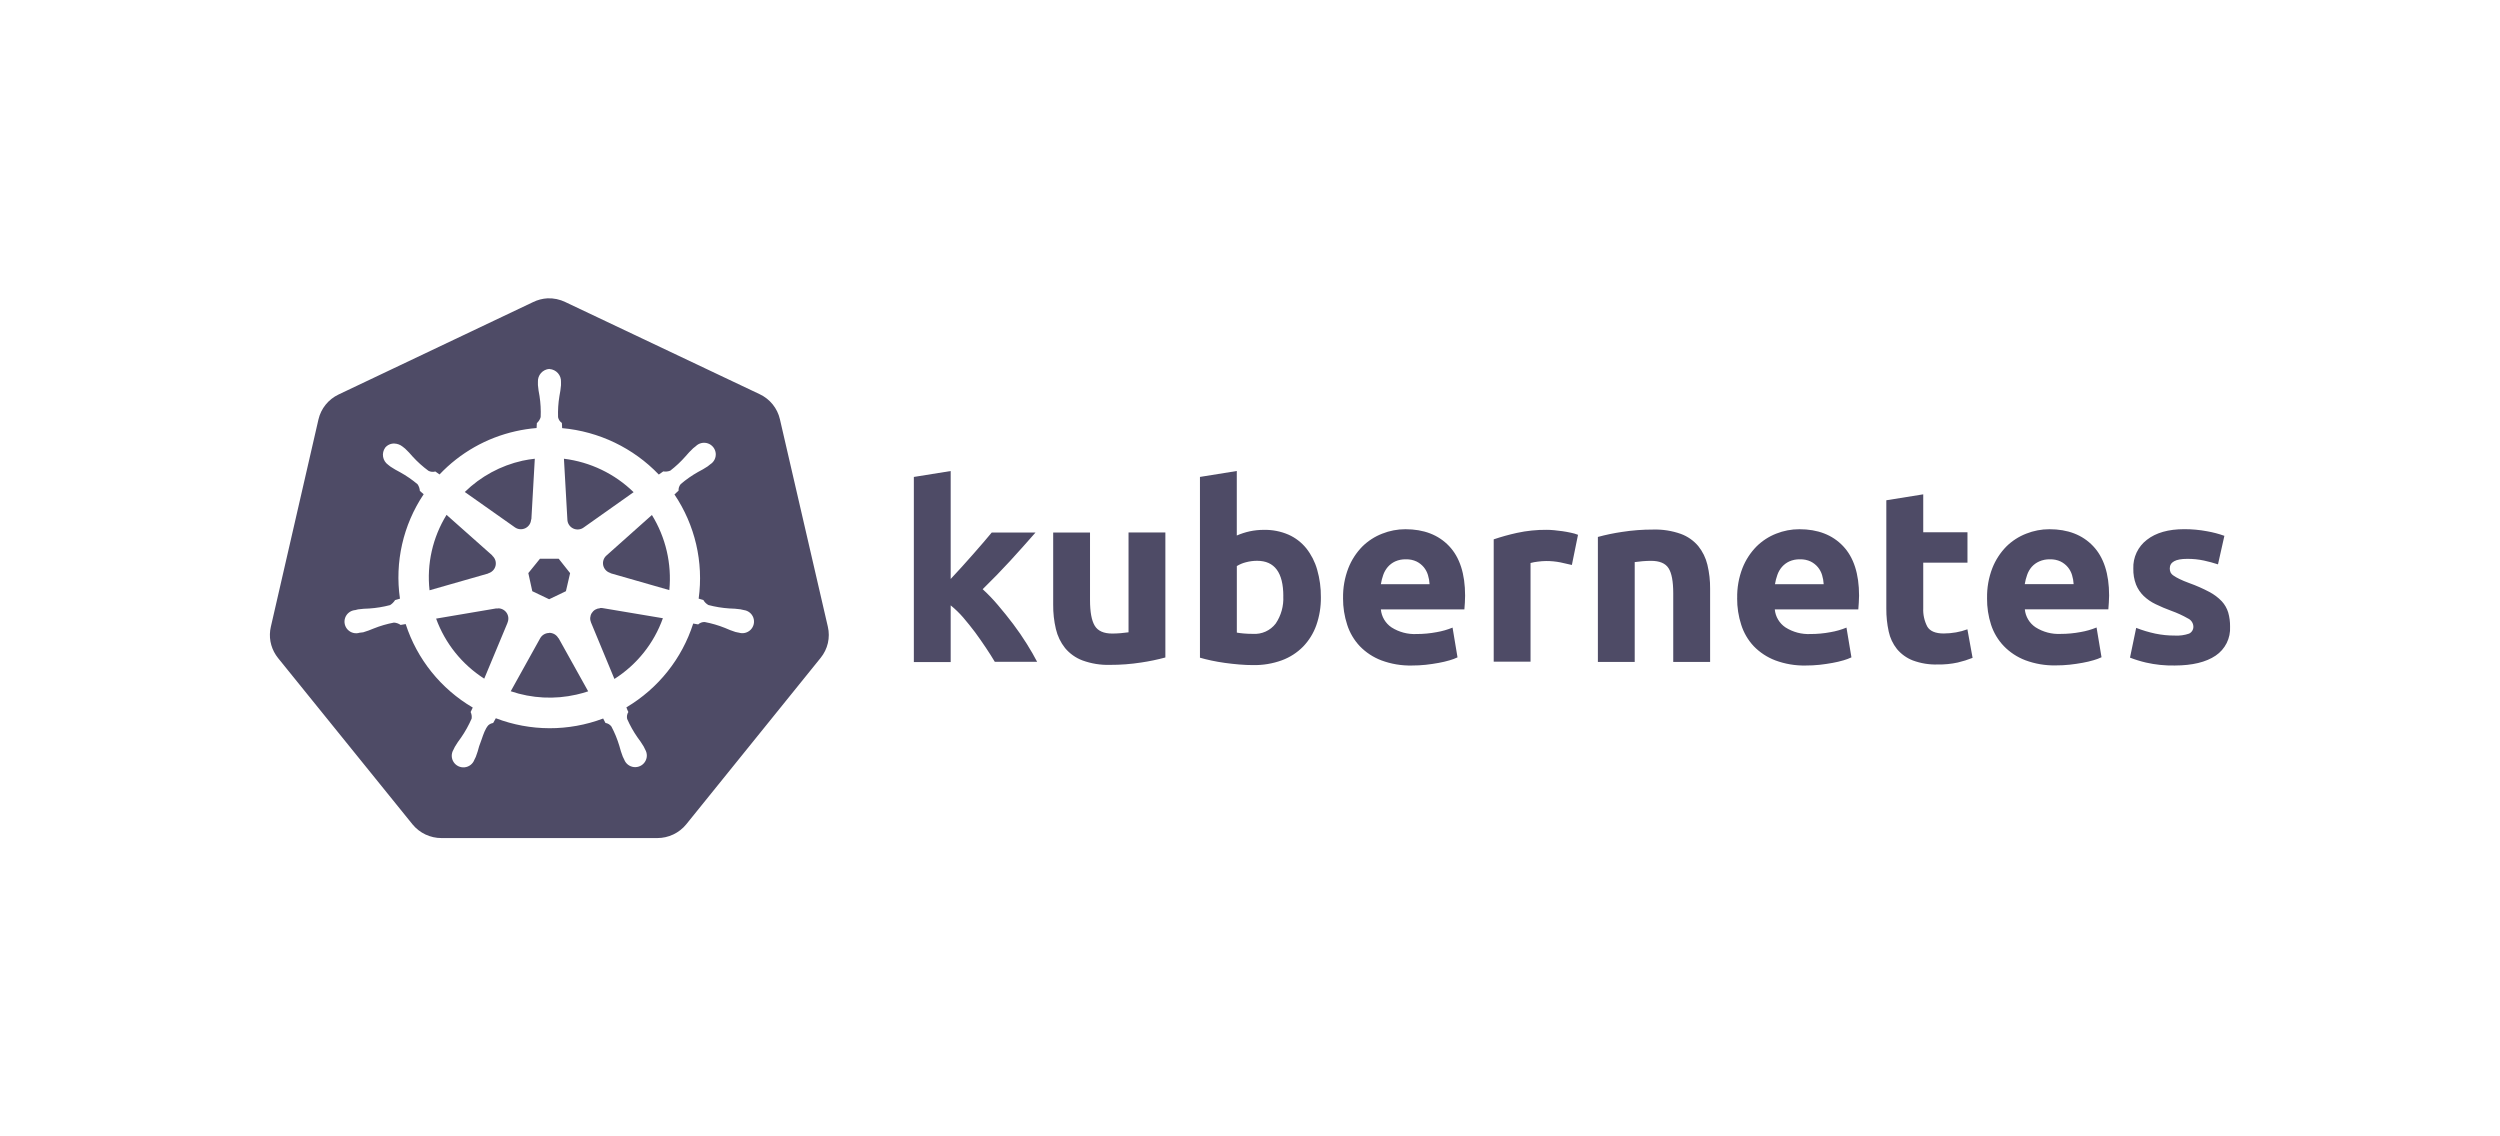
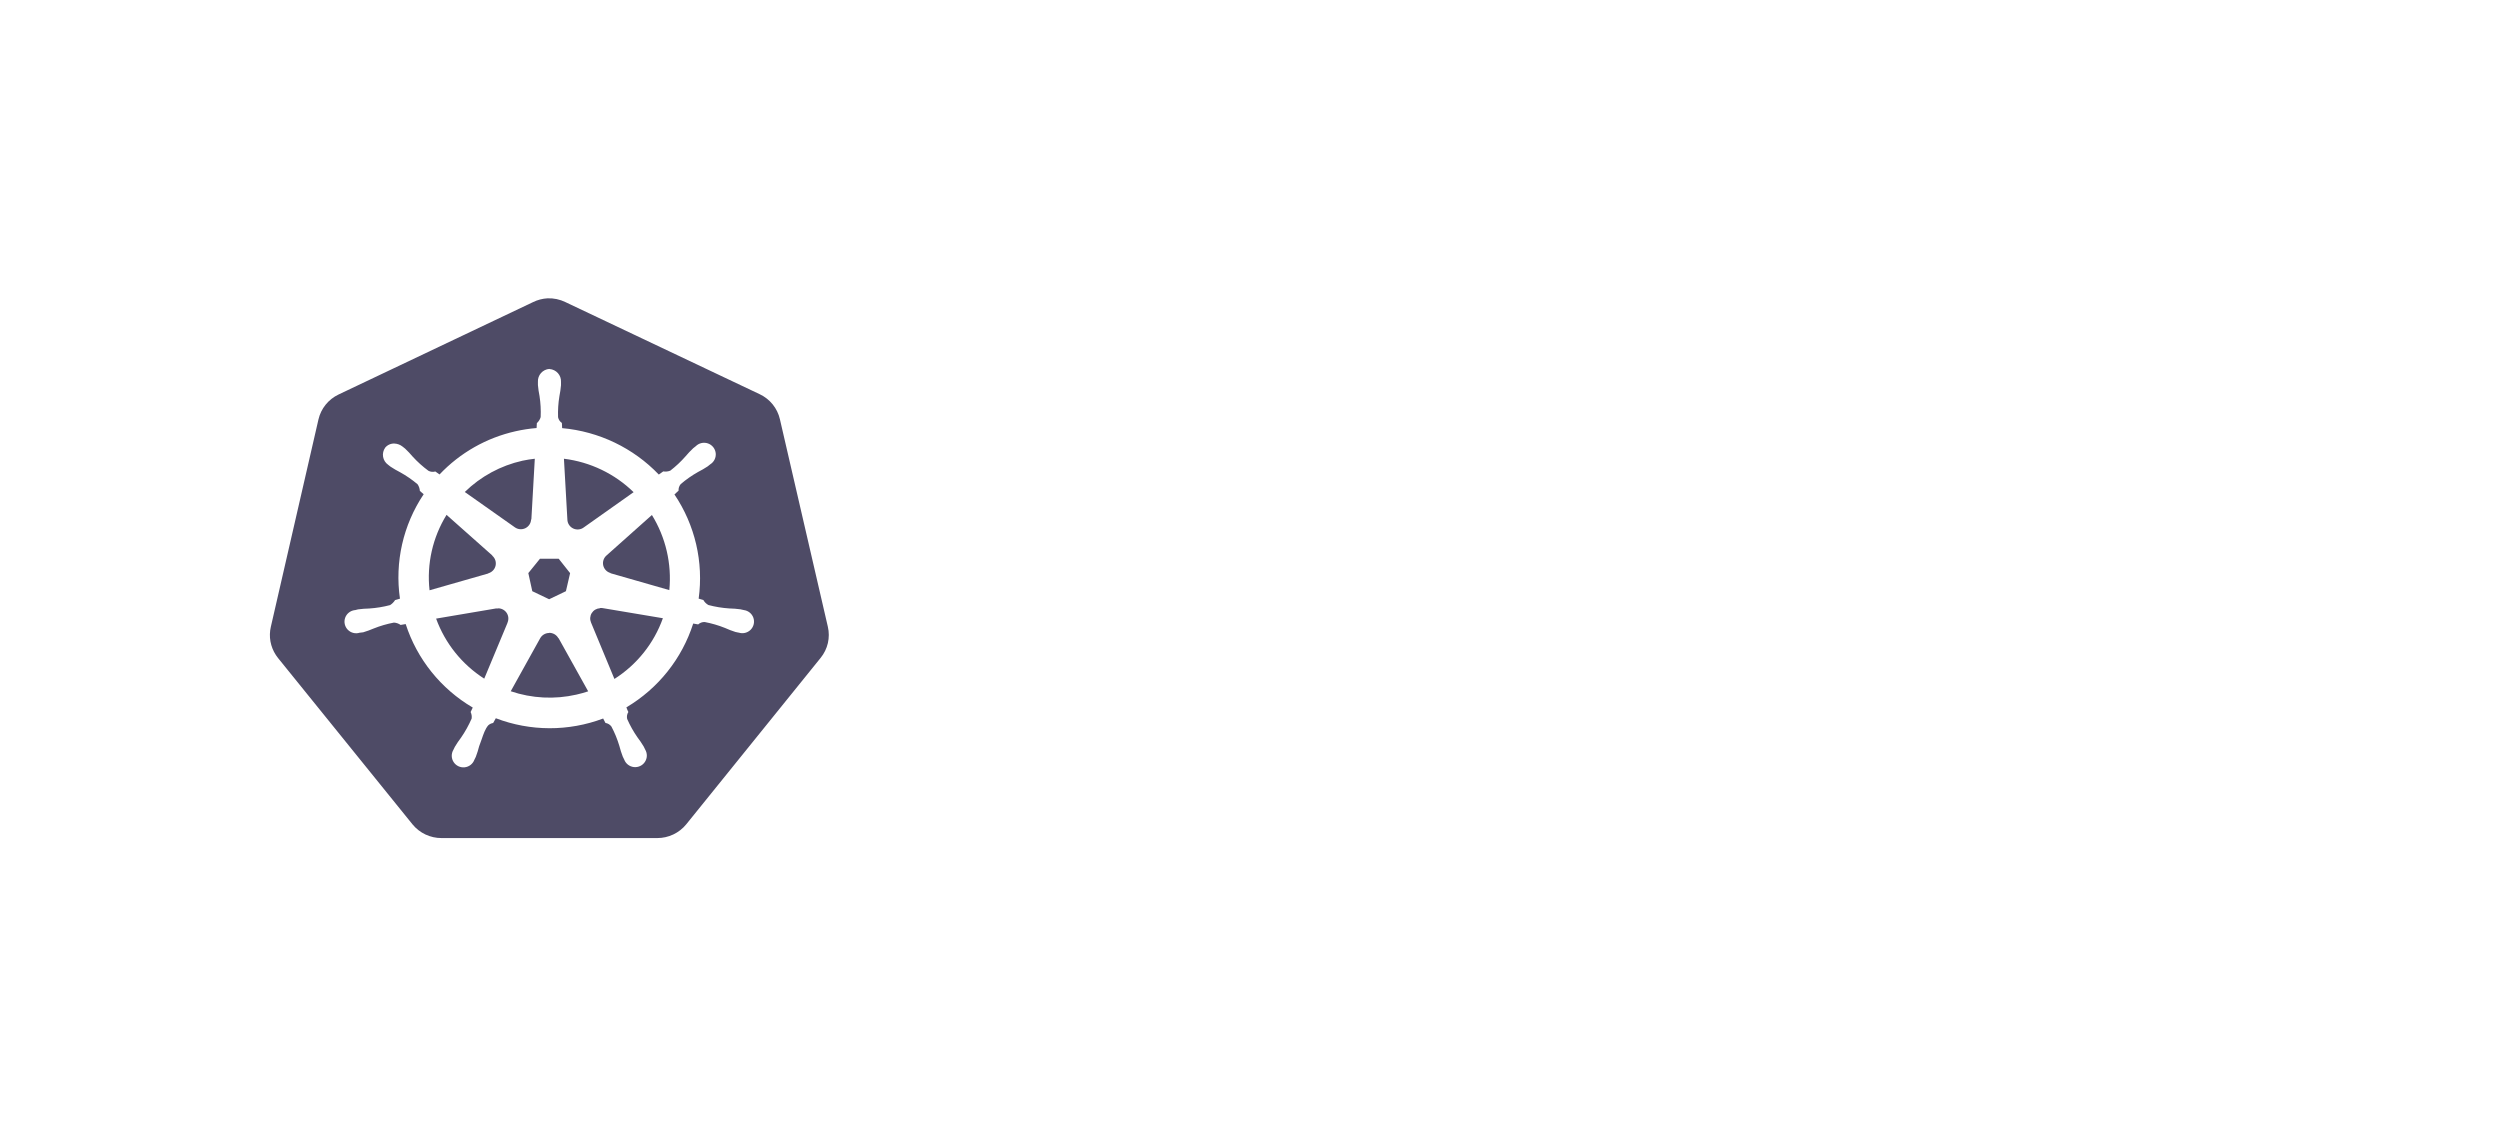
<svg xmlns="http://www.w3.org/2000/svg" width="176" height="80" viewBox="0 0 176 80" fill="none">
  <path fill-rule="evenodd" clip-rule="evenodd" d="M37.526 21.269C37.842 21.114 38.187 21.023 38.538 21.002C38.977 20.984 39.414 21.076 39.808 21.269L53.489 27.755C53.842 27.922 54.153 28.167 54.398 28.47C54.643 28.774 54.816 29.128 54.904 29.508L58.281 44.124C58.369 44.503 58.369 44.896 58.282 45.275C58.194 45.654 58.021 46.008 57.776 46.31L48.313 58.03C48.067 58.334 47.755 58.578 47.401 58.746C47.047 58.914 46.66 59.001 46.267 59H31.083C30.693 59.001 30.307 58.915 29.954 58.749C29.601 58.582 29.29 58.34 29.043 58.038L19.572 46.323C19.52 46.257 19.471 46.189 19.424 46.118C19.232 45.827 19.102 45.501 19.04 45.159C18.979 44.816 18.988 44.465 19.067 44.127L22.42 29.526C22.508 29.147 22.681 28.792 22.926 28.489C23.171 28.185 23.482 27.941 23.835 27.773L37.526 21.269ZM38.087 26.261C38.237 26.092 38.449 25.988 38.675 25.972L38.689 25.98C38.916 25.996 39.127 26.1 39.278 26.269C39.428 26.439 39.506 26.66 39.494 26.886V27.119C39.472 27.379 39.434 27.638 39.382 27.894C39.302 28.382 39.271 28.877 39.288 29.371C39.32 29.537 39.417 29.682 39.556 29.777C39.557 29.795 39.559 29.824 39.561 29.859C39.567 29.945 39.575 30.065 39.575 30.141C42.166 30.374 44.584 31.535 46.38 33.409L46.692 33.187C46.859 33.216 47.031 33.197 47.188 33.134C47.578 32.833 47.938 32.496 48.262 32.126C48.43 31.927 48.609 31.736 48.799 31.557L48.982 31.413C49.091 31.303 49.23 31.226 49.381 31.192C49.533 31.157 49.691 31.166 49.838 31.216C49.985 31.267 50.114 31.359 50.211 31.48C50.308 31.601 50.368 31.747 50.386 31.901C50.403 32.054 50.376 32.21 50.308 32.349C50.24 32.489 50.134 32.606 50.002 32.688L49.822 32.832C49.603 32.977 49.377 33.108 49.143 33.227C48.71 33.471 48.301 33.757 47.924 34.08C47.814 34.208 47.759 34.374 47.771 34.542L47.481 34.809C48.933 36.964 49.54 39.574 49.186 42.144L49.516 42.24C49.599 42.388 49.722 42.511 49.87 42.593C50.351 42.721 50.843 42.801 51.339 42.834C51.602 42.839 51.865 42.86 52.125 42.895L52.367 42.949C52.519 42.968 52.662 43.03 52.781 43.126C52.9 43.222 52.989 43.35 53.039 43.494C53.088 43.638 53.096 43.793 53.062 43.941C53.028 44.09 52.953 44.226 52.846 44.334C52.738 44.442 52.602 44.518 52.454 44.554C52.305 44.59 52.15 44.583 52.005 44.536H51.988C51.953 44.526 51.912 44.519 51.873 44.511C51.837 44.505 51.802 44.498 51.774 44.49C51.523 44.41 51.278 44.316 51.038 44.207C50.577 44.022 50.098 43.883 49.61 43.79C49.441 43.784 49.276 43.845 49.151 43.959L48.802 43.897C48.012 46.37 46.339 48.469 44.098 49.797C44.137 49.91 44.183 50.019 44.235 50.126C44.189 50.198 44.158 50.278 44.144 50.362C44.13 50.446 44.133 50.532 44.152 50.615C44.351 51.068 44.594 51.502 44.877 51.908C45.036 52.116 45.183 52.333 45.317 52.557L45.425 52.777C45.501 52.907 45.54 53.057 45.537 53.209C45.533 53.36 45.487 53.508 45.404 53.635C45.322 53.762 45.205 53.864 45.067 53.928C44.929 53.993 44.776 54.019 44.625 54.002C44.474 53.985 44.33 53.927 44.21 53.834C44.09 53.741 43.998 53.616 43.945 53.474L43.843 53.266C43.749 53.021 43.669 52.771 43.604 52.517C43.463 52.043 43.275 51.584 43.043 51.147C42.942 51.012 42.792 50.921 42.624 50.895L42.463 50.583C40.028 51.501 37.337 51.495 34.906 50.564L34.718 50.898C34.587 50.919 34.464 50.978 34.367 51.069C34.158 51.318 34.036 51.675 33.908 52.05C33.853 52.21 33.797 52.373 33.733 52.533C33.669 52.787 33.59 53.037 33.497 53.282L33.395 53.49C33.342 53.632 33.25 53.757 33.13 53.85C33.01 53.943 32.866 54.002 32.715 54.018C32.564 54.035 32.411 54.009 32.273 53.944C32.136 53.88 32.019 53.778 31.936 53.651C31.853 53.524 31.807 53.376 31.803 53.224C31.8 53.073 31.839 52.923 31.916 52.793L32.023 52.574C32.157 52.348 32.304 52.13 32.463 51.922C32.753 51.501 33.001 51.053 33.204 50.586C33.226 50.428 33.201 50.269 33.132 50.126L33.282 49.813C31.039 48.494 29.359 46.403 28.56 43.934L28.203 43.996C28.065 43.898 27.902 43.841 27.733 43.83C27.244 43.923 26.766 44.062 26.305 44.247C26.065 44.35 25.819 44.439 25.569 44.514L25.346 44.541H25.33C25.185 44.589 25.029 44.595 24.881 44.559C24.732 44.524 24.597 44.447 24.489 44.339C24.382 44.231 24.307 44.095 24.273 43.947C24.239 43.798 24.247 43.644 24.296 43.5C24.346 43.356 24.434 43.228 24.553 43.132C24.671 43.036 24.814 42.974 24.965 42.954H24.992L25.207 42.9C25.468 42.865 25.73 42.844 25.993 42.839C26.489 42.806 26.981 42.726 27.462 42.599C27.604 42.508 27.724 42.388 27.814 42.246L28.157 42.147C27.784 39.575 28.379 36.956 29.827 34.793L29.558 34.561C29.549 34.392 29.492 34.229 29.395 34.09C29.014 33.77 28.604 33.487 28.168 33.246C27.934 33.127 27.707 32.995 27.489 32.85L27.32 32.717C27.133 32.584 27.007 32.383 26.969 32.157C26.931 31.932 26.985 31.701 27.118 31.514C27.197 31.419 27.296 31.343 27.41 31.293C27.523 31.242 27.647 31.22 27.771 31.226C27.978 31.235 28.178 31.31 28.34 31.44L28.522 31.584C28.712 31.763 28.891 31.953 29.059 32.153C29.394 32.518 29.763 32.85 30.163 33.144C30.312 33.223 30.486 33.24 30.648 33.193L30.944 33.401C32.384 31.879 34.248 30.82 36.297 30.36C36.784 30.25 37.278 30.174 37.776 30.133L37.795 29.786C37.923 29.673 38.016 29.527 38.063 29.363C38.085 28.869 38.058 28.373 37.983 27.883C37.93 27.627 37.893 27.368 37.87 27.108V26.878C37.858 26.652 37.936 26.431 38.087 26.261ZM37.65 32.295C37.359 32.327 37.069 32.373 36.783 32.434C35.249 32.777 33.842 33.539 32.721 34.636L36.243 37.121C36.349 37.197 36.473 37.244 36.603 37.255C36.733 37.267 36.864 37.243 36.982 37.187C37.099 37.13 37.2 37.043 37.271 36.934C37.343 36.826 37.384 36.7 37.389 36.57H37.408L37.65 32.295ZM44.606 34.649C43.274 33.35 41.551 32.523 39.701 32.295L39.943 36.567C39.945 36.702 39.984 36.833 40.058 36.946C40.131 37.059 40.234 37.149 40.357 37.207C40.479 37.264 40.615 37.286 40.749 37.27C40.883 37.255 41.01 37.202 41.116 37.118L44.606 34.649ZM34.659 39.106L31.438 36.247V36.244C30.457 37.833 30.035 39.702 30.24 41.556L34.375 40.373V40.359C34.501 40.325 34.615 40.257 34.705 40.163C34.796 40.07 34.859 39.953 34.888 39.827C34.917 39.7 34.911 39.568 34.871 39.444C34.831 39.321 34.758 39.21 34.659 39.125V39.106ZM47.121 41.543C47.3 39.691 46.868 37.832 45.889 36.247L45.892 36.258L42.697 39.106C42.599 39.191 42.526 39.302 42.485 39.425C42.445 39.549 42.439 39.681 42.468 39.808C42.498 39.935 42.561 40.051 42.651 40.145C42.741 40.239 42.856 40.306 42.982 40.34V40.356L47.121 41.543ZM39.331 39.333H38.015L37.194 40.346L37.473 41.62L38.659 42.187L39.841 41.62L40.136 40.349L39.331 39.333ZM42.404 42.807C42.349 42.8 42.293 42.8 42.238 42.807L42.233 42.82C42.117 42.827 42.004 42.861 41.904 42.92C41.804 42.979 41.72 43.062 41.659 43.16C41.597 43.258 41.561 43.37 41.552 43.485C41.543 43.6 41.562 43.716 41.607 43.822L43.255 47.798C44.839 46.791 46.04 45.286 46.667 43.523L42.404 42.807ZM35.417 42.916C35.313 42.858 35.197 42.827 35.078 42.826L35.07 42.834C35.023 42.829 34.975 42.829 34.928 42.834L30.702 43.55C31.335 45.291 32.526 46.776 34.09 47.777L35.73 43.844V43.828C35.777 43.719 35.796 43.601 35.786 43.483C35.776 43.366 35.737 43.252 35.673 43.153C35.608 43.054 35.52 42.973 35.417 42.916ZM39.032 44.647C38.916 44.581 38.783 44.548 38.649 44.552V44.562C38.523 44.565 38.401 44.599 38.293 44.662C38.186 44.725 38.096 44.815 38.034 44.923L35.956 48.664C37.444 49.169 39.044 49.251 40.576 48.902C40.857 48.838 41.135 48.761 41.408 48.67L39.325 44.929H39.309C39.245 44.811 39.149 44.714 39.032 44.647Z" fill="#4E4B66" />
-   <path d="M66.928 40.76L67.72 39.9C67.992 39.6 68.256 39.304 68.512 39.012L69.237 38.179C69.462 37.915 69.656 37.685 69.819 37.489H72.901C72.285 38.193 71.686 38.864 71.102 39.501C70.517 40.139 69.876 40.798 69.18 41.479C69.562 41.828 69.921 42.202 70.254 42.598C70.624 43.031 70.983 43.477 71.328 43.934C71.673 44.392 71.992 44.855 72.284 45.324C72.573 45.787 72.817 46.209 73.014 46.591H70.034C69.855 46.288 69.644 45.955 69.4 45.591C69.157 45.226 68.906 44.868 68.649 44.517C68.38 44.161 68.099 43.811 67.806 43.467C67.538 43.159 67.245 42.875 66.928 42.617V46.609H64.335V33.577L66.928 33.16V40.763V40.76ZM82.042 46.286C81.482 46.438 80.912 46.557 80.337 46.641C79.613 46.754 78.88 46.809 78.147 46.807C77.486 46.827 76.827 46.72 76.206 46.494C75.728 46.314 75.305 46.013 74.979 45.621C74.668 45.228 74.448 44.772 74.335 44.285C74.202 43.722 74.138 43.146 74.144 42.569V37.492H76.737V42.248C76.737 43.08 76.847 43.681 77.068 44.049C77.288 44.418 77.699 44.602 78.302 44.602C78.481 44.602 78.678 44.594 78.893 44.576C79.108 44.558 79.293 44.538 79.449 44.514V37.487H82.042V46.286ZM92.99 42.043C92.999 42.715 92.89 43.383 92.668 44.017C92.469 44.58 92.151 45.094 91.736 45.524C91.315 45.95 90.804 46.279 90.241 46.486C89.594 46.721 88.91 46.835 88.222 46.823C87.909 46.823 87.581 46.809 87.24 46.78C86.9 46.752 86.563 46.714 86.23 46.668C85.899 46.622 85.583 46.566 85.282 46.502C84.982 46.438 84.713 46.371 84.477 46.302V33.575L87.07 33.158V37.7C87.362 37.573 87.665 37.475 87.975 37.406C88.307 37.335 88.645 37.3 88.985 37.302C89.577 37.29 90.165 37.405 90.708 37.639C91.197 37.856 91.626 38.186 91.962 38.601C92.313 39.046 92.573 39.555 92.727 40.1C92.908 40.731 92.997 41.386 92.99 42.043ZM90.346 41.973C90.346 40.311 89.731 39.48 88.501 39.48C88.234 39.48 87.968 39.515 87.709 39.584C87.485 39.64 87.27 39.73 87.073 39.851V44.536C87.198 44.559 87.359 44.579 87.556 44.597C87.753 44.615 87.968 44.624 88.201 44.624C88.509 44.645 88.817 44.59 89.098 44.463C89.379 44.336 89.624 44.142 89.811 43.897C90.193 43.33 90.379 42.655 90.343 41.973H90.346ZM94.552 42.112C94.537 41.387 94.664 40.667 94.926 39.99C95.148 39.425 95.482 38.91 95.908 38.475C96.308 38.081 96.785 37.772 97.31 37.569C97.827 37.363 98.379 37.257 98.936 37.257C100.236 37.257 101.262 37.652 102.016 38.443C102.767 39.234 103.143 40.397 103.143 41.933C103.143 42.083 103.138 42.247 103.127 42.427C103.116 42.605 103.105 42.764 103.092 42.903H97.213C97.236 43.156 97.315 43.4 97.445 43.619C97.574 43.837 97.751 44.025 97.962 44.167C98.49 44.503 99.11 44.667 99.737 44.635C100.207 44.635 100.676 44.591 101.138 44.504C101.523 44.438 101.899 44.331 102.26 44.183L102.609 46.278C102.43 46.363 102.244 46.432 102.053 46.486C101.799 46.561 101.541 46.621 101.28 46.668C100.994 46.721 100.689 46.766 100.367 46.802C100.044 46.836 99.718 46.853 99.393 46.852C98.66 46.868 97.931 46.745 97.245 46.489C96.673 46.271 96.156 45.931 95.731 45.492C95.328 45.064 95.025 44.552 94.845 43.993C94.646 43.387 94.546 42.753 94.55 42.115L94.552 42.112ZM100.641 41.123C100.63 40.906 100.592 40.69 100.528 40.482C100.467 40.28 100.367 40.092 100.233 39.929C100.094 39.763 99.922 39.628 99.728 39.531C99.492 39.42 99.233 39.367 98.971 39.376C98.714 39.369 98.458 39.419 98.222 39.523C98.023 39.615 97.845 39.748 97.701 39.913C97.56 40.079 97.45 40.27 97.379 40.477C97.304 40.688 97.249 40.905 97.213 41.126H100.641V41.123ZM110.66 39.774C110.427 39.717 110.159 39.656 109.855 39.592C109.522 39.527 109.184 39.494 108.845 39.496C108.65 39.498 108.456 39.513 108.263 39.539C108.09 39.558 107.918 39.59 107.75 39.635V46.583H105.157V37.97C105.692 37.789 106.237 37.638 106.789 37.516C107.483 37.365 108.192 37.293 108.902 37.3C109.041 37.3 109.21 37.308 109.406 37.326C109.603 37.344 109.8 37.367 109.997 37.396C110.194 37.424 110.391 37.46 110.588 37.503C110.76 37.536 110.929 37.585 111.092 37.65L110.66 39.774ZM112.486 37.802C113.046 37.65 113.616 37.531 114.19 37.447C114.916 37.334 115.649 37.279 116.384 37.281C117.046 37.261 117.706 37.365 118.33 37.586C118.807 37.76 119.23 38.056 119.557 38.443C119.867 38.829 120.087 39.278 120.201 39.758C120.334 40.314 120.398 40.883 120.392 41.455V46.601H117.796V41.765C117.796 40.933 117.686 40.345 117.466 40.001C117.245 39.656 116.834 39.483 116.231 39.483C116.052 39.483 115.855 39.492 115.64 39.509C115.425 39.527 115.24 39.548 115.084 39.571V46.599H112.491V37.802H112.486ZM122.298 42.112C122.282 41.387 122.409 40.667 122.671 39.99C122.894 39.425 123.228 38.91 123.654 38.475C124.05 38.082 124.523 37.773 125.044 37.569C125.562 37.363 126.114 37.257 126.671 37.257C127.971 37.257 128.997 37.652 129.75 38.443C130.502 39.234 130.878 40.397 130.878 41.933C130.878 42.083 130.872 42.247 130.859 42.427C130.847 42.605 130.835 42.764 130.824 42.903H124.945C124.968 43.156 125.047 43.4 125.177 43.619C125.306 43.837 125.483 44.025 125.694 44.167C126.222 44.503 126.842 44.667 127.468 44.635C127.939 44.635 128.408 44.591 128.87 44.504C129.255 44.438 129.631 44.331 129.992 44.183L130.341 46.278C130.162 46.362 129.976 46.432 129.785 46.486C129.531 46.561 129.273 46.621 129.012 46.668C128.726 46.721 128.422 46.766 128.099 46.802C127.776 46.836 127.45 46.853 127.125 46.852C126.392 46.868 125.663 46.745 124.977 46.489C124.405 46.271 123.888 45.931 123.463 45.492C123.06 45.062 122.76 44.547 122.582 43.985C122.387 43.381 122.29 42.749 122.295 42.115L122.298 42.112ZM128.387 41.123C128.375 40.906 128.338 40.69 128.274 40.482C128.213 40.28 128.113 40.092 127.979 39.929C127.84 39.763 127.668 39.628 127.474 39.531C127.237 39.42 126.978 39.367 126.717 39.376C126.459 39.369 126.203 39.419 125.968 39.523C125.768 39.615 125.591 39.748 125.447 39.913C125.305 40.079 125.196 40.27 125.125 40.477C125.05 40.688 124.994 40.905 124.958 41.126H128.387V41.123ZM132.803 35.218L135.396 34.801V37.473H138.51V39.611H135.396V42.818C135.375 43.268 135.474 43.716 135.683 44.116C135.875 44.437 136.26 44.597 136.838 44.597C137.127 44.596 137.415 44.57 137.7 44.52C137.974 44.473 138.244 44.4 138.505 44.303L138.87 46.313C138.531 46.448 138.182 46.558 137.826 46.641C137.363 46.742 136.89 46.789 136.416 46.78C135.818 46.799 135.222 46.702 134.661 46.494C134.227 46.325 133.844 46.049 133.546 45.693C133.258 45.331 133.059 44.907 132.964 44.456C132.849 43.929 132.793 43.391 132.797 42.852V35.218H132.803ZM139.89 42.112C139.875 41.387 140.001 40.667 140.263 39.99C140.486 39.425 140.82 38.91 141.246 38.475C141.645 38.081 142.123 37.772 142.647 37.569C143.165 37.363 143.717 37.257 144.274 37.257C145.574 37.257 146.6 37.652 147.353 38.443C148.105 39.234 148.481 40.395 148.481 41.925C148.481 42.075 148.475 42.239 148.462 42.419C148.45 42.597 148.438 42.756 148.427 42.895H142.548C142.571 43.148 142.651 43.393 142.781 43.611C142.911 43.83 143.088 44.017 143.3 44.159C143.828 44.495 144.448 44.659 145.074 44.627C145.544 44.627 146.014 44.583 146.476 44.496C146.86 44.43 147.237 44.323 147.598 44.175L147.947 46.27C147.768 46.355 147.582 46.424 147.391 46.478C147.137 46.553 146.879 46.614 146.618 46.66C146.331 46.714 146.027 46.758 145.705 46.794C145.381 46.828 145.056 46.845 144.731 46.844C143.998 46.86 143.269 46.737 142.583 46.481C142.011 46.263 141.494 45.923 141.069 45.484C140.661 45.057 140.355 44.545 140.172 43.985C139.977 43.381 139.881 42.749 139.888 42.115L139.89 42.112ZM145.984 41.123C145.973 40.906 145.935 40.69 145.871 40.482C145.811 40.28 145.71 40.092 145.576 39.929C145.437 39.763 145.265 39.628 145.071 39.531C144.835 39.42 144.576 39.367 144.314 39.376C144.057 39.369 143.801 39.419 143.565 39.523C143.361 39.612 143.179 39.744 143.031 39.91C142.889 40.076 142.78 40.268 142.709 40.474C142.634 40.685 142.578 40.902 142.543 41.123H145.984ZM153.107 44.744C153.449 44.765 153.792 44.718 154.116 44.605C154.214 44.557 154.295 44.48 154.348 44.384C154.401 44.288 154.423 44.179 154.411 44.071C154.4 43.956 154.359 43.846 154.291 43.752C154.224 43.659 154.133 43.584 154.027 43.536C153.656 43.324 153.266 43.146 152.862 43.002C152.486 42.865 152.117 42.709 151.756 42.534C151.446 42.387 151.162 42.191 150.913 41.954C150.68 41.727 150.498 41.454 150.376 41.153C150.24 40.794 150.176 40.411 150.186 40.028C150.171 39.639 150.25 39.252 150.416 38.899C150.582 38.547 150.831 38.239 151.141 38.002C151.779 37.504 152.654 37.254 153.767 37.254C154.307 37.252 154.847 37.301 155.378 37.401C155.792 37.474 156.2 37.581 156.597 37.722L156.146 39.731C155.823 39.625 155.495 39.536 155.163 39.464C154.771 39.38 154.372 39.339 153.971 39.344C153.158 39.344 152.752 39.569 152.752 40.02C152.751 40.111 152.769 40.202 152.803 40.287C152.851 40.382 152.923 40.462 153.013 40.52C153.148 40.612 153.291 40.694 153.439 40.763C153.618 40.852 153.847 40.948 154.127 41.051C154.611 41.224 155.082 41.431 155.536 41.671C155.863 41.842 156.16 42.065 156.414 42.331C156.621 42.556 156.776 42.825 156.865 43.117C156.958 43.443 157.002 43.78 156.997 44.119C157.018 44.517 156.936 44.914 156.758 45.272C156.58 45.629 156.311 45.934 155.979 46.158C155.299 46.617 154.34 46.849 153.101 46.852C152.42 46.866 151.739 46.796 151.074 46.644C150.692 46.555 150.317 46.439 149.952 46.297L150.387 44.202C150.827 44.374 151.28 44.51 151.743 44.608C152.191 44.7 152.648 44.746 153.107 44.744Z" fill="#4E4B66" />
</svg>